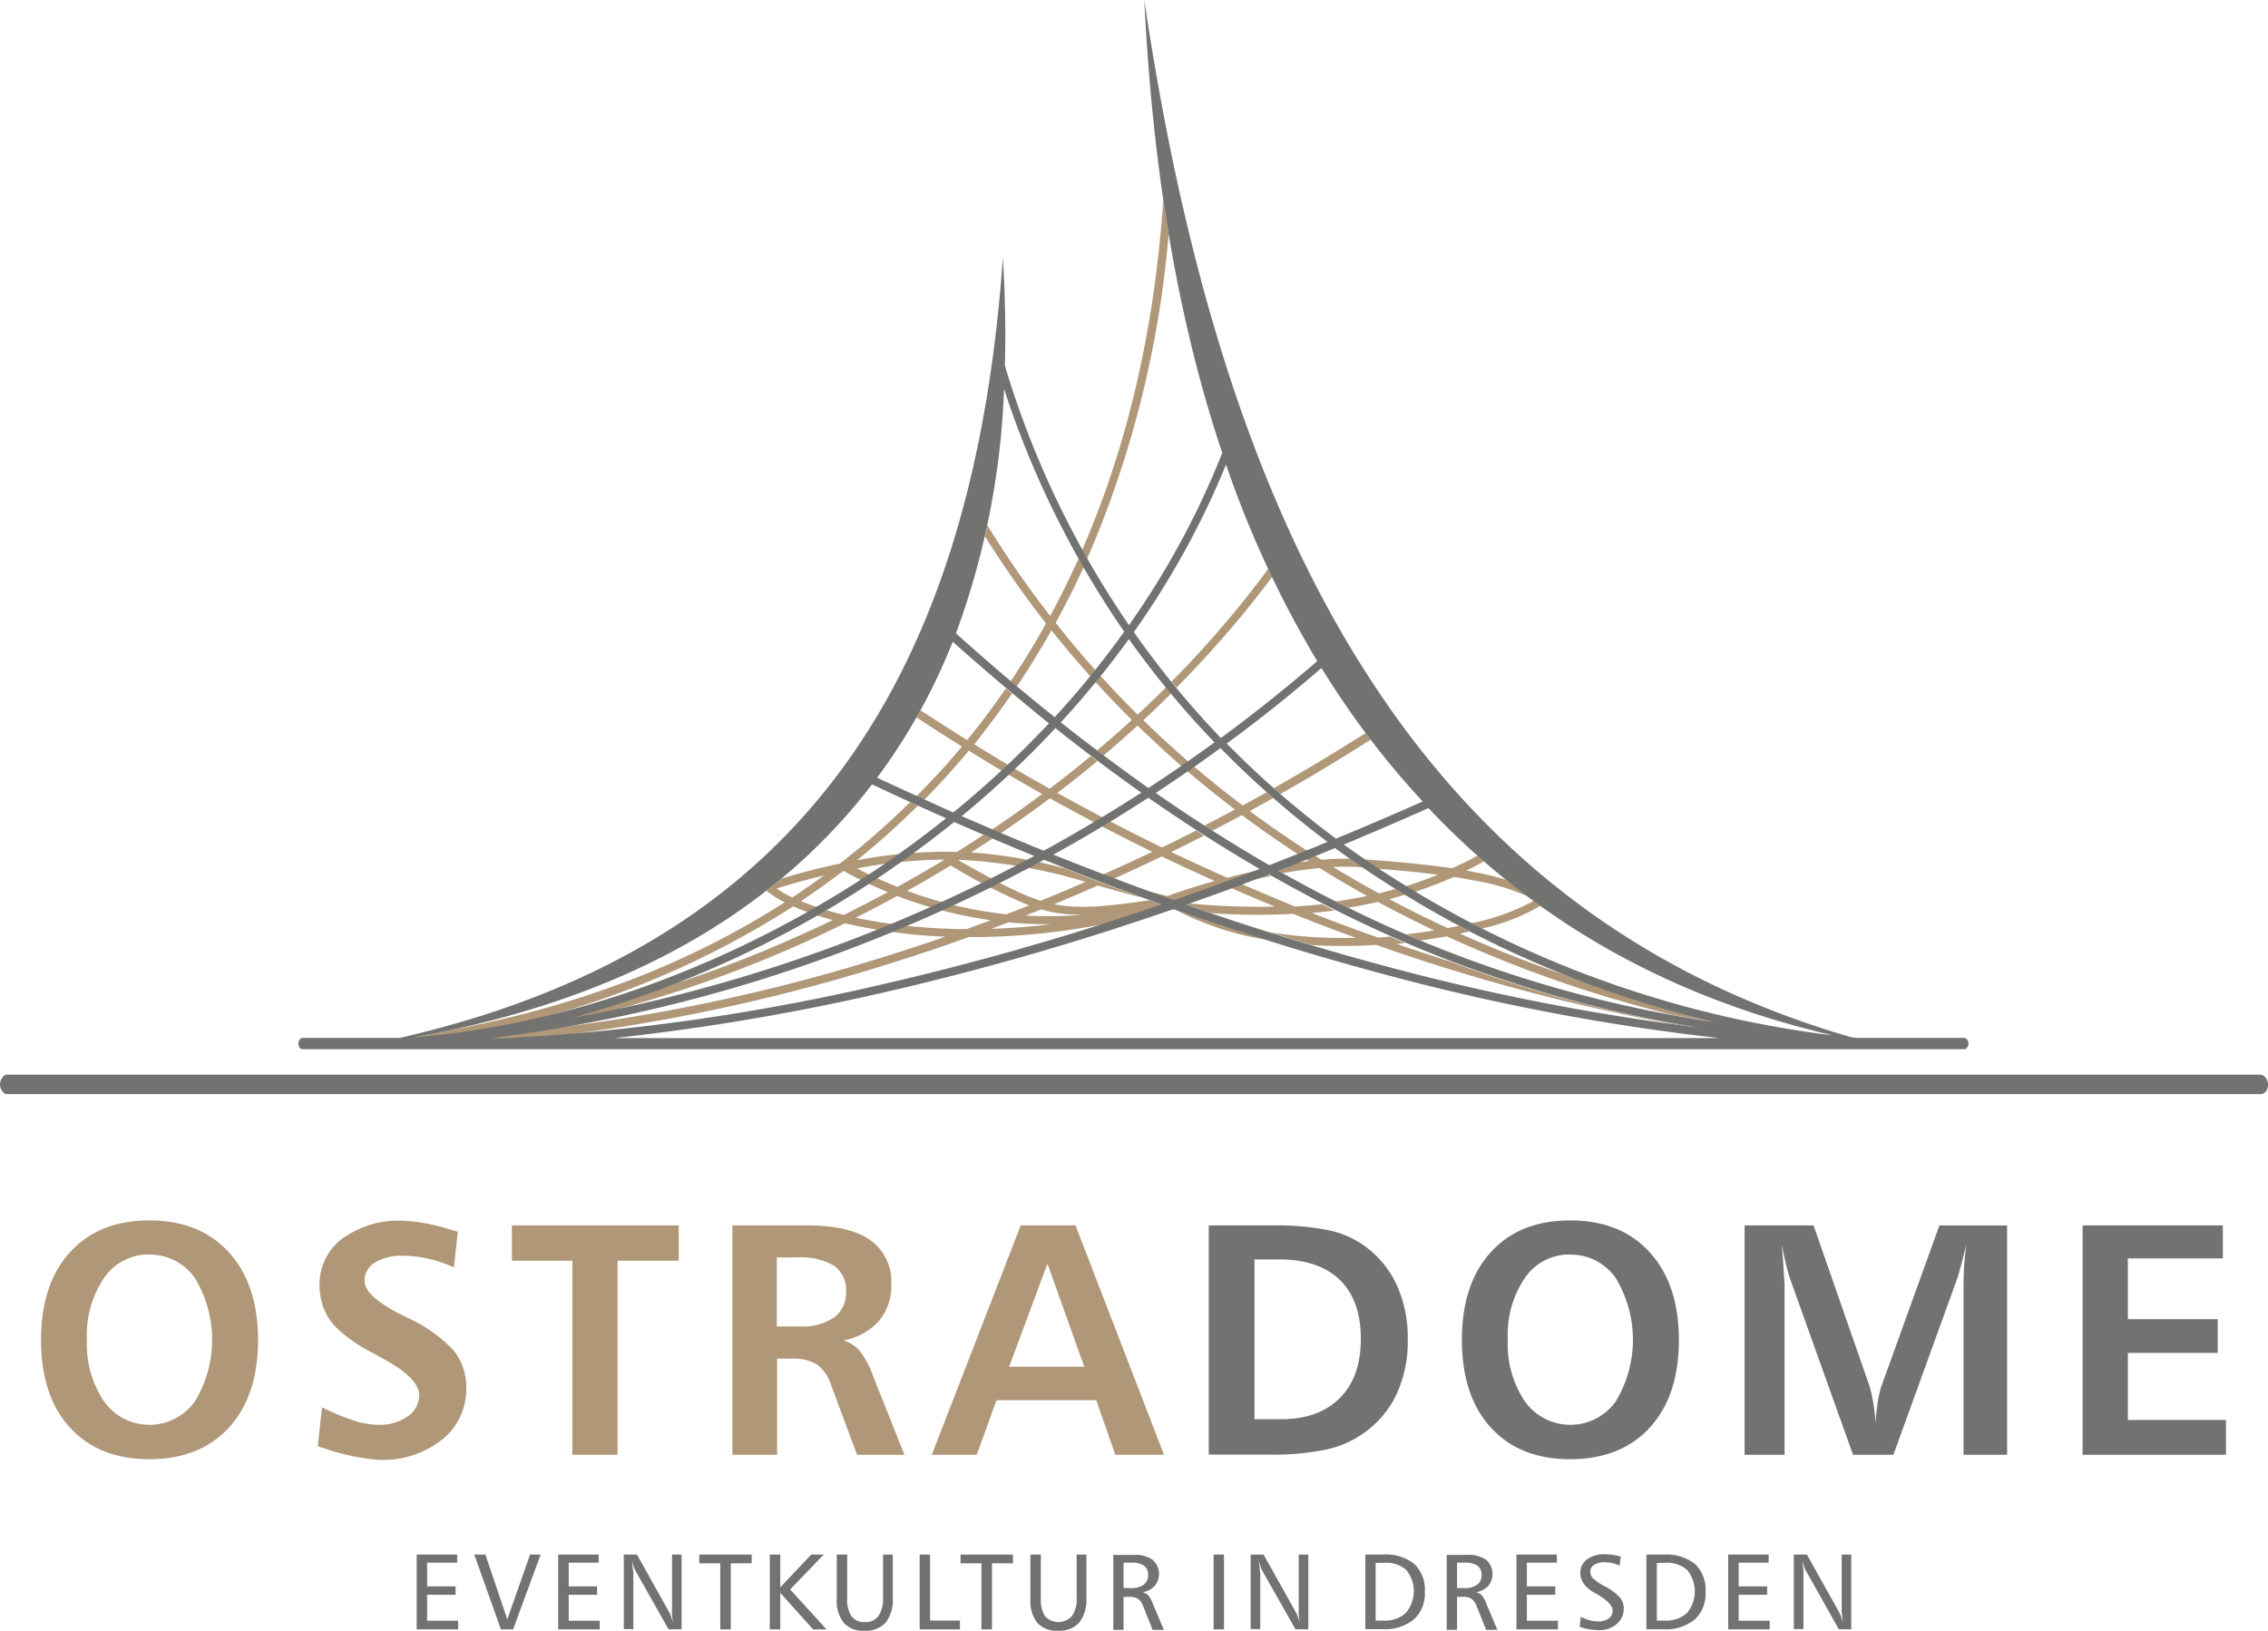
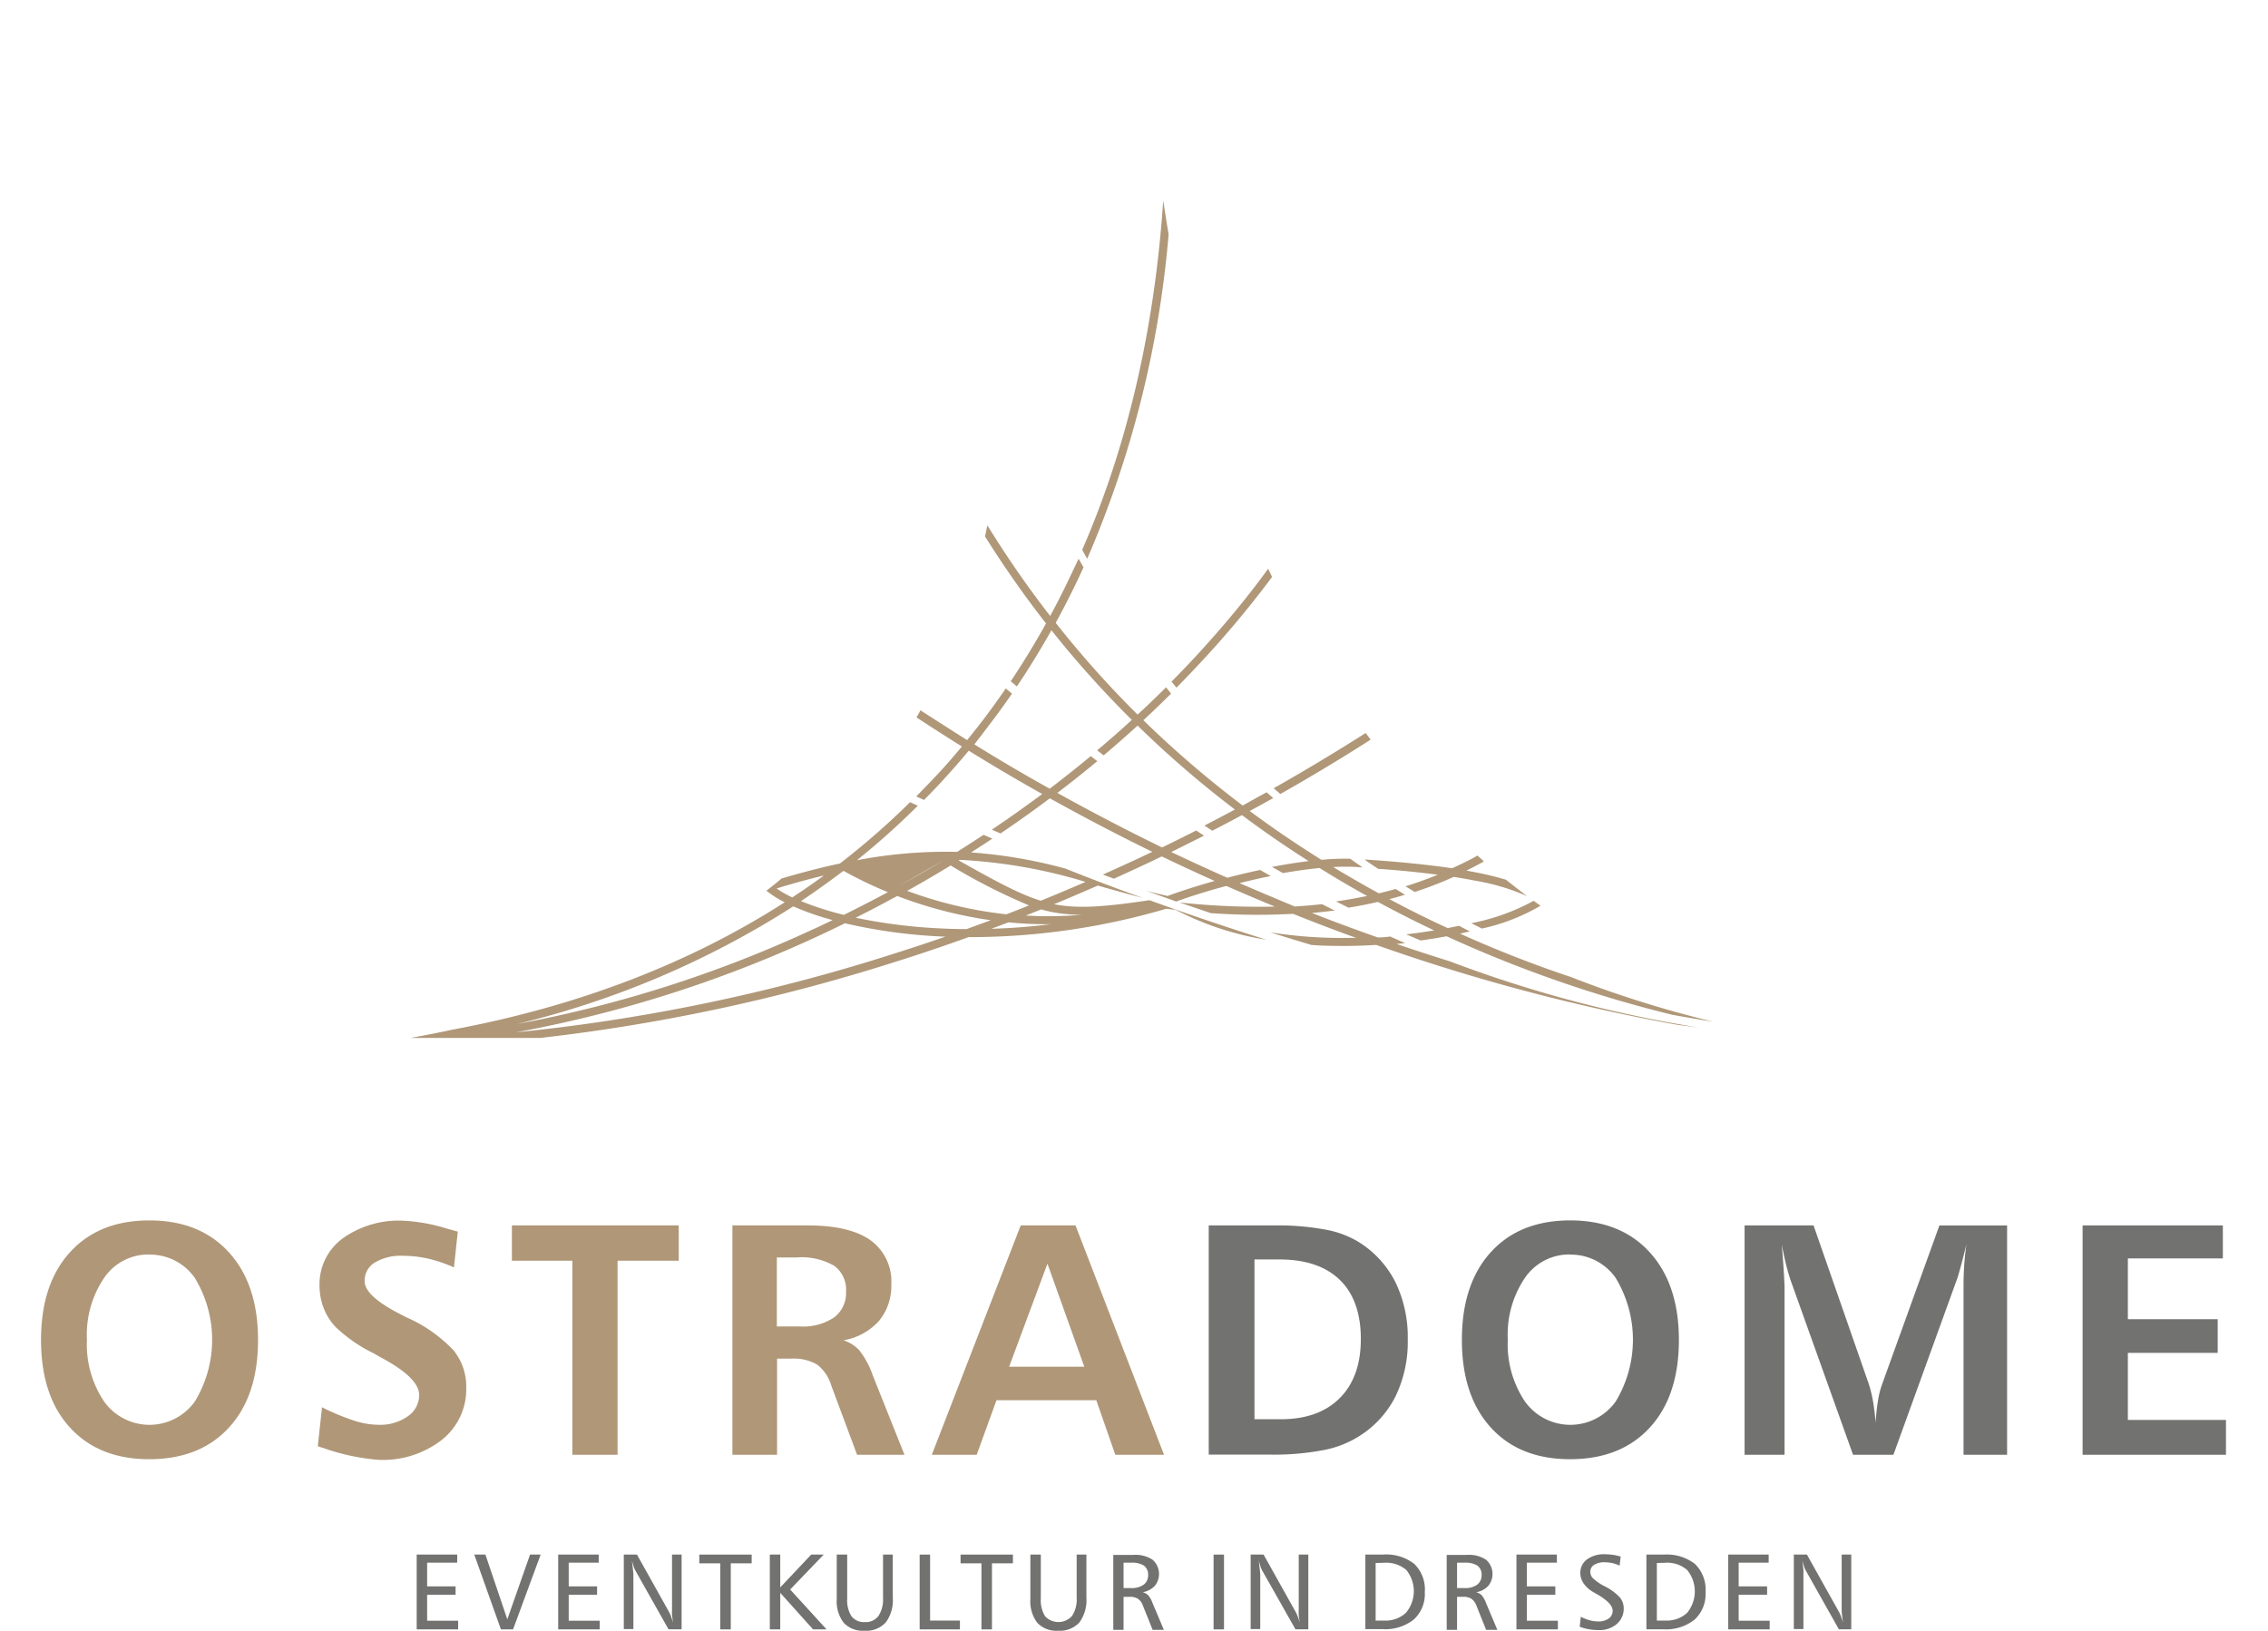
<svg xmlns="http://www.w3.org/2000/svg" preserveAspectRatio="xMidYMid meet" data-bbox="0.003 0 291.071 209.311" viewBox="0.003 0 291.071 209.311" data-type="color" role="presentation" aria-hidden="true">
  <g>
    <path d="M19.17 161.01a6.88 6.88 0 00-5.8 3 13 13 0 00-2.21 7.92 13.16 13.16 0 002.2 7.95 7.16 7.16 0 0011.65 0 15.26 15.26 0 000-15.85 7 7 0 00-5.84-3zm0-4.37q6.48 0 10.21 4.1t3.74 11.23q0 7.17-3.72 11.24t-10.23 4.08c-4.33 0-7.72-1.36-10.2-4.08s-3.7-6.46-3.7-11.24 1.24-8.53 3.72-11.25 5.87-4.08 10.18-4.08zm39.59 1.41l-.5 4.62a18.45 18.45 0 00-3.28-1.12 14.94 14.94 0 00-3.22-.37 6.61 6.61 0 00-3.65.86 2.72 2.72 0 00-1.31 2.41c0 1.28 1.58 2.71 4.72 4.3l.71.36a18.47 18.47 0 016 4.23 7.39 7.39 0 011.61 4.79 8.29 8.29 0 01-3.11 6.66 12.34 12.34 0 01-8.15 2.58 27.78 27.78 0 01-7-1.49c-.35-.11-.61-.19-.79-.26l.54-5a29.47 29.47 0 004.15 1.73 10.38 10.38 0 003.06.52 6.16 6.16 0 003.8-1.09 3.3 3.3 0 001.46-2.74c0-1.43-1.58-3-4.72-4.71l-.49-.27-.59-.34a19.19 19.19 0 01-4.92-3.4 7.27 7.27 0 01-1.54-2.44 8 8 0 01-.53-2.9 7.29 7.29 0 012.93-6 12.35 12.35 0 017.84-2.3 22.57 22.57 0 015.54 1l1.41.39zm6.94-.77h21.41v4.53h-7.85v24.91h-5.8v-24.91H65.7v-4.53zm34 4.11v8.86h3a7.1 7.1 0 004.35-1.16 3.88 3.88 0 001.53-3.29 3.79 3.79 0 00-1.52-3.34 8.38 8.38 0 00-4.79-1.07zm-5.7-4.11h9.64q5.37 0 8.06 1.89a6.52 6.52 0 012.69 5.69 7 7 0 01-1.59 4.69 7.94 7.94 0 01-4.55 2.48 4.75 4.75 0 012 1.24 10.93 10.93 0 011.74 3.2l4.09 10.25H110l-3.32-8.91a5.29 5.29 0 00-1.81-2.67 6 6 0 00-3.31-.76h-1.83v12.34H94v-29.44zm40.43 4.91l-4.92 13.23h9.65l-4.73-13.23zm-3.4-4.91h7l11.36 29.44h-6.25l-2.44-7h-12.81l-2.54 7h-5.76L131 157.28z" fill-rule="evenodd" fill="#af9778" data-color="1" />
-     <path d="M175.91 94.93l-1.13.72q-5.22 3.3-10.46 6.26l-.85-.74q5.14-2.91 10.28-6.13l.43-.27 1.09-.69.64.85zm-12.52 7.51c-1 .56-2 1.11-3 1.65 3 2.23 6.09 4.32 9.21 6.27a31.19 31.19 0 013.68-.14l1.59 1.11-.7-.05c-.95-.05-2-.05-3.07 0 .75.46 1.49.9 2.24 1.33 1.2.71 2.41 1.39 3.63 2.05.71-.17 1.43-.36 2.14-.56l1.2.74c-.66.2-1.31.39-2 .56q3.72 2 7.49 3.72l1.46-.29 1.38.72-1.27.28 1.9.84q6.13 2.66 12.31 4.72a139.69 139.69 0 0018.32 5.75q-2.62-.41-5.31-.9a162.15 162.15 0 01-28.93-10.07q-1.6.3-3.33.54l-1.86-.79c1.24-.14 2.44-.31 3.59-.5q-3.63-1.72-7.22-3.66c-1.25.29-2.5.53-3.77.74l-1.61-.8c1.34-.19 2.67-.43 4-.7q-1.32-.73-2.64-1.5c-1.16-.68-2.31-1.37-3.46-2.09-1.52.14-3.1.37-4.7.65l-1.41-.79c1.59-.31 3.17-.56 4.7-.75q-4.35-2.76-8.56-5.9c-1.27.68-2.54 1.36-3.81 2l-1-.66c1.3-.67 2.61-1.36 3.91-2.06A132.6 132.6 0 01146 93.13q-2.14 1.95-4.35 3.82l-.84-.64q2.26-1.9 4.45-3.91a130.09 130.09 0 01-10.32-11.51c-1.39 2.48-2.87 4.89-4.43 7.21l-.79-.66c1.6-2.39 3.11-4.87 4.53-7.42a131.26 131.26 0 01-7.83-11.17l.3-1.42a132.13 132.13 0 008.06 11.63q1.39-2.56 2.65-5.24c.33-.69.66-1.4 1-2.11l.63 1.11-.71 1.53c-.91 1.9-1.86 3.77-2.86 5.59A130 130 0 00146 91.72c1.24-1.14 2.45-2.31 3.65-3.5l.65.8q-1.74 1.74-3.56 3.42a133.09 133.09 0 0012.75 10.95c1-.56 2-1.12 3.07-1.7l.85.75zm11.81 7.88q6.42.42 11.16 1.12c1.1-.5 2.19-1 3.25-1.63l.72.63.09.14c-.74.41-1.47.79-2.22 1.16l1.21.23a38.44 38.44 0 013.86.94c.9.71 1.8 1.42 2.72 2.11a27.93 27.93 0 00-6.74-2c-.84-.17-1.73-.32-2.68-.47a49.1 49.1 0 01-5 1.93l-1.19-.72c1.41-.44 2.79-.94 4.15-1.49-2.29-.3-4.84-.56-7.66-.76-.57-.38-1.14-.76-1.7-1.15zm22.49 5.94a25.5 25.5 0 01-7.51 2.92l-1.35-.69a27.54 27.54 0 008-2.87l.89.64zm17.74 15.3a247.91 247.91 0 01-38.26-10.09l-.55-.19c-1.2.07-2.41.12-3.64.13-1.55 0-3.12 0-4.69-.13q-2.61-.78-5.28-1.62a58.11 58.11 0 009.92.72h1.12q-4-1.45-8.1-3.09a84.82 84.82 0 01-10.56-.09c-1.31-.45-2.64-.9-4-1.37a94 94 0 0012.22.53q-3.09-1.28-6.22-2.65c-2.36.63-4.57 1.32-6.43 2l-3.76-1.35c.86.22 1.74.43 2.64.64 1.72-.63 3.8-1.3 6.05-1.93q-3.37-1.51-6.79-3.15-3.08 1.49-6.15 2.86l-1.4-.53c2.1-.94 4.22-1.91 6.34-2.92q-6.54-3.19-13.15-6.87-3.12 2.34-6.33 4.51l-1.12-.48c2.19-1.47 4.34-3 6.47-4.58q-4.71-2.64-9.43-5.56-1.46 1.76-3 3.44c-.89 1-1.81 1.94-2.74 2.88l-1-.45q1.51-1.53 3-3.12c1-1.08 1.93-2.17 2.86-3.29q-2.91-1.82-5.82-3.73l.51-.92.08.06q3 1.94 5.9 3.77c.6-.73 1.19-1.48 1.77-2.23 1.1-1.43 2.17-2.9 3.19-4.4l.8.67c-.6.86-1.21 1.72-1.83 2.56-1 1.35-2 2.66-3 3.95q4.83 3 9.67 5.69c1.78-1.36 3.54-2.75 5.26-4.18l.85.64q-2.52 2.1-5.13 4.08 6.75 3.75 13.44 7c1.46-.71 2.92-1.43 4.38-2.18l1 .67-4.2 2.1c2.41 1.14 4.81 2.25 7.19 3.3 1.37-.36 2.79-.7 4.22-1l1.35.78c-1.35.27-2.7.58-4 .91q3.57 1.54 7.09 3 1.77-.11 3.51-.3l1.65.84h-.28c-.88.11-1.78.21-2.68.29q4.26 1.67 8.45 3.14.81 0 1.59-.12l1.92.85-1.09.11c2.32.79 4.63 1.54 6.9 2.25l.47.18a161.51 161.51 0 0031.39 8.29l-2.54-.32zm-52.8-10.93a38.09 38.09 0 01-11.76-3.86l-1.2-.13a89.47 89.47 0 01-25.37 3.64q-4.95 1.79-9.8 3.3a238.54 238.54 0 01-45.17 9.64H52.66c1.84-.32 3.63-.68 5.39-1.06 16.1-3 30.41-8.49 42.66-16.35a13.17 13.17 0 01-2.35-1.49c.66-.51 1.3-1 1.94-1.56 2.66-.79 5.15-1.43 7.5-1.93a98.37 98.37 0 009-7.87l1 .45a99.49 99.49 0 01-7.82 7 60.89 60.89 0 0112.86-1.07c1-.65 2.07-1.31 3.1-2l.29-.19 1.13.49q-1.35.9-2.73 1.77a62.94 62.94 0 0112.1 2.07q5 2 9.92 3.76c-1.78-.46-3.5-.94-5.2-1.42l-.56-.16q-2.83 1.24-5.64 2.41h.1c3.09.59 6.46.32 12.17-.53q7.68 2.78 15.06 5.09zM138.9 70.55c5.73-13.16 9.27-28.16 10.39-44.82.22 1.46.45 2.92.69 4.35a132.69 132.69 0 01-10.45 41.64l-.63-1.13zm11.44 16.95q1.92-1.93 3.75-3.94c2.69-2.95 5.26-6 7.67-9.21l1-1.35.5 1.05a128.52 128.52 0 01-8.27 10c-1.31 1.43-2.64 2.84-4 4.21l-.66-.8zm-16.7 29.22l-2 .79a49.53 49.53 0 007.2-.1 20 20 0 01-3.72-.33c-.5-.1-1-.22-1.49-.36zm-4.21 1.66l-2.21.83c2.46-.07 5-.26 7.67-.59a49.54 49.54 0 01-5.46-.24zM66.21 132.5a236.11 236.11 0 0047.91-9.9c2.38-.75 4.79-1.54 7.21-2.38a68.06 68.06 0 01-12.89-1.72 161.18 161.18 0 01-42.23 14zm57.84-13.25l3.11-1.14a55 55 0 01-12-3.11l-.78.41q-2.26 1.23-4.56 2.38a68.48 68.48 0 0011.57 1.4q1.28.06 2.61.06zm5.19-1.93c.95-.36 1.89-.73 2.83-1.11a76.11 76.11 0 01-9.85-5l-.21-.13q-2.77 1.7-5.59 3.26a53.27 53.27 0 0012.62 3h.2zm4.33-1.71c1.91-.78 3.83-1.58 5.75-2.42a66.75 66.75 0 00-16.17-2.83l-.12.07c4.73 2.65 7.72 4.3 10.54 5.18zm-26.67 2.49a34.66 34.66 0 01-5.09-1.77 115.83 115.83 0 01-35.45 15.1 159.05 159.05 0 0037.65-12c1-.44 1.93-.89 2.89-1.36zm1.39-.67c1.9-.94 3.78-1.91 5.66-2.92a55.38 55.38 0 01-5.65-2.71h-.09q-2.64 2-5.41 3.86a39.48 39.48 0 005.48 1.76zm6.87-3.59c2-1.12 4.07-2.29 6.07-3.51a61.61 61.61 0 00-11.23 1.13 52.26 52.26 0 005.21 2.38zm-13.47 1.34q2.07-1.36 4.06-2.81c-1.93.46-3.95 1-6.08 1.67a15.16 15.16 0 002 1.14z" fill="#af9778" data-color="1" />
-     <path d="M157.36 59.61a107.84 107.84 0 01-11.84 21.52 115.4 115.4 0 0011.17 13.59q5.81-4.27 11.51-9.13l.85-.73a132.78 132.78 0 01-11.69-25.2zM144.9 82a117.74 117.74 0 01-8.76 10.72c3.83 3 7.57 5.83 11.25 8.42q4.26-2.79 8.48-5.86a115.29 115.29 0 01-11-13.27zm-9.47 11.48a125.41 125.41 0 01-12 11.27q5.33 2.33 10.53 4.44 6.27-3.44 12.52-7.45-5.4-3.81-11-8.26zm-12.94 12q-3.36 2.7-6.85 5.17a135.31 135.31 0 01-42.21 20A200.43 200.43 0 00113.37 119a203.11 203.11 0 0019.36-9.14q-5.07-2.07-10.24-4.34zm47.13-19.76q-6 5.19-12.18 9.71a119.59 119.59 0 0011.73 10.47c.76.59 1.52 1.17 2.29 1.74q4.46-1.85 9-3.83l2.13-.94A109 109 0 01173 90.94q-1.77-2.55-3.4-5.21zm-13 10.31q-4.12 3-8.29 5.74c5 3.48 9.85 6.55 14.58 9.28 2.47-1 5-1.94 7.46-3-.61-.45-1.21-.91-1.81-1.38A119.05 119.05 0 01156.62 96zm-9.24 6.36q-6.08 3.94-12.19 7.3 7.88 3.16 15.47 5.84 5.44-1.89 11-4c-4.64-2.7-9.39-5.73-14.28-9.14zM134 110.35a202 202 0 01-20.19 9.57 198.72 198.72 0 01-50.62 13.3h2.41a277.38 277.38 0 0047.94-6.95 356.19 356.19 0 0035.54-10.19q-7.41-2.64-15.08-5.73zm49.33-6.63q-5.49 2.44-10.87 4.68a136.21 136.21 0 0062.78 24.49c-22-5.1-38.91-15.4-51.91-29.17zm-12 5.13c-2.44 1-4.87 2-7.27 2.9q3.51 2 6.94 3.73a158 158 0 0048.9 15.68 135.77 135.77 0 01-48.57-22.31zm-8.53 3.39q-5.34 2.06-10.58 3.88c9.15 3.19 18 5.87 26.4 8.1a290.93 290.93 0 0039.38 7.66 161.51 161.51 0 01-31.38-8.37 166.6 166.6 0 01-20.07-9.24c-1.22-.66-2.45-1.35-3.68-2.05zm-12.16 4.43a358.41 358.41 0 01-36.82 10.62 296.62 296.62 0 01-35 5.95h141.85a286.94 286.94 0 01-42.31-8c-8.82-2.33-18.07-5.16-27.68-8.54zM53.2 133.12c19.87-1.5 42.35-9.55 61.85-23.3 2.16-1.53 4.29-3.13 6.37-4.8q-4.71-2.08-9.5-4.35l-.71.92c-12 15.13-30.41 26.56-58 31.53zm69.14-28.84a124.9 124.9 0 0012.28-11.44q-6-4.83-12.35-10.47a76.11 76.11 0 01-9.7 17.45l1.11.52q4.36 2 8.66 3.94zm13-12.21a113.89 113.89 0 008.94-11 119.9 119.9 0 01-15.42-31.16 101.26 101.26 0 01-6.17 31.38q6.46 5.81 12.65 10.74zm9.56-11.84a106.42 106.42 0 0011.83-21.76l.13-.35c-5.72-17.05-8.94-36.44-10-58.12 9.88 66.59 34.14 116.72 90.73 133.13l.88.09h13.74a.82.82 0 010 1.44H38.76c-.64-.16-.57-1.32 0-1.44h12.52c54.56-12.5 73.89-50.16 77.43-100.13q.44 7.15.26 13.85a119.47 119.47 0 0015.92 33.29zM.73 137.94h289.5c1.18.42 1.07 2.3 0 2.49H.73a1.43 1.43 0 010-2.49z" fill="#727271" data-color="2" />
+     <path d="M175.91 94.93l-1.13.72q-5.22 3.3-10.46 6.26l-.85-.74q5.14-2.91 10.28-6.13l.43-.27 1.09-.69.64.85zm-12.52 7.51c-1 .56-2 1.11-3 1.65 3 2.23 6.09 4.32 9.21 6.27a31.19 31.19 0 013.68-.14l1.59 1.11-.7-.05c-.95-.05-2-.05-3.07 0 .75.46 1.49.9 2.24 1.33 1.2.71 2.41 1.39 3.63 2.05.71-.17 1.43-.36 2.14-.56l1.2.74c-.66.2-1.31.39-2 .56q3.72 2 7.49 3.72l1.46-.29 1.38.72-1.27.28 1.9.84q6.13 2.66 12.31 4.72a139.69 139.69 0 0018.32 5.75q-2.62-.41-5.31-.9a162.15 162.15 0 01-28.93-10.07q-1.6.3-3.33.54l-1.86-.79c1.24-.14 2.44-.31 3.59-.5q-3.63-1.72-7.22-3.66c-1.25.29-2.5.53-3.77.74l-1.61-.8c1.34-.19 2.67-.43 4-.7q-1.32-.73-2.64-1.5c-1.16-.68-2.31-1.37-3.46-2.09-1.52.14-3.1.37-4.7.65l-1.41-.79c1.59-.31 3.17-.56 4.7-.75q-4.35-2.76-8.56-5.9c-1.27.68-2.54 1.36-3.81 2l-1-.66c1.3-.67 2.61-1.36 3.91-2.06A132.6 132.6 0 01146 93.13q-2.14 1.95-4.35 3.82l-.84-.64q2.26-1.9 4.45-3.91a130.09 130.09 0 01-10.32-11.51c-1.39 2.48-2.87 4.89-4.43 7.21l-.79-.66c1.6-2.39 3.11-4.87 4.53-7.42a131.26 131.26 0 01-7.83-11.17l.3-1.42a132.13 132.13 0 008.06 11.63q1.39-2.56 2.65-5.24c.33-.69.66-1.4 1-2.11l.63 1.11-.71 1.53c-.91 1.9-1.86 3.77-2.86 5.59A130 130 0 00146 91.72c1.24-1.14 2.45-2.31 3.65-3.5l.65.8q-1.74 1.74-3.56 3.42a133.09 133.09 0 0012.75 10.95c1-.56 2-1.12 3.07-1.7l.85.75zm11.81 7.88q6.42.42 11.16 1.12c1.1-.5 2.19-1 3.25-1.63l.72.63.09.14c-.74.41-1.47.79-2.22 1.16l1.21.23a38.44 38.44 0 013.86.94c.9.71 1.8 1.42 2.72 2.11a27.93 27.93 0 00-6.74-2c-.84-.17-1.73-.32-2.68-.47a49.1 49.1 0 01-5 1.93l-1.19-.72c1.41-.44 2.79-.94 4.15-1.49-2.29-.3-4.84-.56-7.66-.76-.57-.38-1.14-.76-1.7-1.15zm22.49 5.94a25.5 25.5 0 01-7.51 2.92l-1.35-.69a27.54 27.54 0 008-2.87l.89.64zm17.74 15.3a247.91 247.91 0 01-38.26-10.09l-.55-.19c-1.2.07-2.41.12-3.64.13-1.55 0-3.12 0-4.69-.13q-2.61-.78-5.28-1.62a58.11 58.11 0 009.92.72h1.12q-4-1.45-8.1-3.09a84.82 84.82 0 01-10.56-.09c-1.31-.45-2.64-.9-4-1.37a94 94 0 0012.22.53q-3.09-1.28-6.22-2.65c-2.36.63-4.57 1.32-6.43 2l-3.76-1.35c.86.22 1.74.43 2.64.64 1.72-.63 3.8-1.3 6.05-1.93q-3.37-1.51-6.79-3.15-3.08 1.49-6.15 2.86l-1.4-.53c2.1-.94 4.22-1.91 6.34-2.92q-6.54-3.19-13.15-6.87-3.12 2.34-6.33 4.51l-1.12-.48c2.19-1.47 4.34-3 6.47-4.58q-4.71-2.64-9.43-5.56-1.46 1.76-3 3.44c-.89 1-1.81 1.94-2.74 2.88l-1-.45q1.51-1.53 3-3.12c1-1.08 1.93-2.17 2.86-3.29q-2.91-1.82-5.82-3.73l.51-.92.08.06q3 1.94 5.9 3.77c.6-.73 1.19-1.48 1.77-2.23 1.1-1.43 2.17-2.9 3.19-4.4l.8.67c-.6.86-1.21 1.72-1.83 2.56-1 1.35-2 2.66-3 3.95q4.83 3 9.67 5.69c1.78-1.36 3.54-2.75 5.26-4.18l.85.64q-2.52 2.1-5.13 4.08 6.75 3.75 13.44 7c1.46-.71 2.92-1.43 4.38-2.18l1 .67-4.2 2.1c2.41 1.14 4.81 2.25 7.19 3.3 1.37-.36 2.79-.7 4.22-1l1.35.78c-1.35.27-2.7.58-4 .91q3.57 1.54 7.09 3 1.77-.11 3.51-.3l1.65.84h-.28c-.88.11-1.78.21-2.68.29q4.26 1.67 8.45 3.14.81 0 1.59-.12l1.92.85-1.09.11c2.32.79 4.63 1.54 6.9 2.25l.47.18a161.51 161.51 0 0031.39 8.29l-2.54-.32zm-52.8-10.93a38.09 38.09 0 01-11.76-3.86l-1.2-.13a89.47 89.47 0 01-25.37 3.64q-4.95 1.79-9.8 3.3a238.54 238.54 0 01-45.17 9.64H52.66c1.84-.32 3.63-.68 5.39-1.06 16.1-3 30.41-8.49 42.66-16.35a13.17 13.17 0 01-2.35-1.49c.66-.51 1.3-1 1.94-1.56 2.66-.79 5.15-1.43 7.5-1.93a98.37 98.37 0 009-7.87l1 .45a99.49 99.49 0 01-7.82 7 60.89 60.89 0 0112.86-1.07c1-.65 2.07-1.31 3.1-2l.29-.19 1.13.49q-1.35.9-2.73 1.77a62.94 62.94 0 0112.1 2.07q5 2 9.92 3.76c-1.78-.46-3.5-.94-5.2-1.42l-.56-.16q-2.83 1.24-5.64 2.41h.1c3.09.59 6.46.32 12.17-.53q7.68 2.78 15.06 5.09zM138.9 70.55c5.73-13.16 9.27-28.16 10.39-44.82.22 1.46.45 2.92.69 4.35a132.69 132.69 0 01-10.45 41.64l-.63-1.13zm11.44 16.95q1.92-1.93 3.75-3.94c2.69-2.95 5.26-6 7.67-9.21l1-1.35.5 1.05a128.52 128.52 0 01-8.27 10c-1.31 1.43-2.64 2.84-4 4.21l-.66-.8zm-16.7 29.22l-2 .79a49.53 49.53 0 007.2-.1 20 20 0 01-3.72-.33c-.5-.1-1-.22-1.49-.36zm-4.21 1.66l-2.21.83c2.46-.07 5-.26 7.67-.59a49.54 49.54 0 01-5.46-.24zM66.21 132.5a236.11 236.11 0 0047.91-9.9c2.38-.75 4.79-1.54 7.21-2.38a68.06 68.06 0 01-12.89-1.72 161.18 161.18 0 01-42.23 14zm57.84-13.25l3.11-1.14a55 55 0 01-12-3.11l-.78.41q-2.26 1.23-4.56 2.38a68.48 68.48 0 0011.57 1.4q1.28.06 2.61.06zm5.19-1.93c.95-.36 1.89-.73 2.83-1.11a76.11 76.11 0 01-9.85-5l-.21-.13q-2.77 1.7-5.59 3.26a53.27 53.27 0 0012.62 3h.2zm4.33-1.71c1.91-.78 3.83-1.58 5.75-2.42a66.75 66.75 0 00-16.17-2.83l-.12.07c4.73 2.65 7.72 4.3 10.54 5.18zm-26.67 2.49a34.66 34.66 0 01-5.09-1.77 115.83 115.83 0 01-35.45 15.1 159.05 159.05 0 0037.65-12c1-.44 1.93-.89 2.89-1.36zm1.39-.67c1.9-.94 3.78-1.91 5.66-2.92a55.38 55.38 0 01-5.65-2.71h-.09q-2.64 2-5.41 3.86a39.48 39.48 0 005.48 1.76zm6.87-3.59c2-1.12 4.07-2.29 6.07-3.51zm-13.47 1.34q2.07-1.36 4.06-2.81c-1.93.46-3.95 1-6.08 1.67a15.16 15.16 0 002 1.14z" fill="#af9778" data-color="1" />
    <path d="M161 161.65v20.51h3.35c3.26 0 5.78-.9 7.59-2.71s2.71-4.34 2.71-7.6-.9-5.84-2.7-7.58-4.39-2.62-7.76-2.62zm-5.85-4.37h8.44a33.69 33.69 0 016.4.52 12.44 12.44 0 014.35 1.59 12.88 12.88 0 014.74 5.16 16.16 16.16 0 011.59 7.39 16 16 0 01-1.61 7.37 12.89 12.89 0 01-4.8 5.13 13 13 0 01-4.52 1.7 33.67 33.67 0 01-6.61.56h-8v-29.42zm46.37 3.73a6.9 6.9 0 00-5.81 3 13 13 0 00-2.2 7.92 13.16 13.16 0 002.2 7.95 7.16 7.16 0 0011.65 0 15.31 15.31 0 000-15.85 7 7 0 00-5.84-3zm0-4.37q6.48 0 10.21 4.1t3.74 11.23q0 7.17-3.72 11.24t-10.23 4.08q-6.5 0-10.2-4.08t-3.7-11.24q0-7.17 3.71-11.25t10.19-4.08zm22.42.64h8.81l7.12 20.44a17.22 17.22 0 01.51 2.13c.14.83.26 1.74.33 2.74.08-1.07.17-2 .31-2.81a11.06 11.06 0 01.51-2.06l7.37-20.43h8.69v29.43H252v-21.78q0-1.29.09-2.61c.06-.88.16-1.76.28-2.63-.22.91-.43 1.75-.64 2.52s-.37 1.36-.49 1.74L243 186.72h-5.18l-8.05-22.5c-.21-.64-.41-1.34-.59-2.1s-.35-1.56-.51-2.4a144.541 144.541 0 01.36 5.28v21.72h-5.13v-29.44zm43.34 0h18v4.24h-12.19v7.8h11.53v4.32h-11.53v8.61h12.59v4.47h-18.4v-29.44z" fill="#727271" fill-rule="evenodd" data-color="2" />
    <path fill="#727271" d="M53.48 199.53h5.2v1.04h-3.86v3.04h3.65v1.08h-3.65v3.33h3.98v1.11h-5.32v-9.6z" data-color="2" />
    <path fill="#727271" d="M60.87 199.53h1.43l2.81 8.31 2.92-8.31h1.36l-3.54 9.6h-1.56l-3.42-9.6z" data-color="2" />
    <path fill="#727271" d="M71.64 199.53h5.2v1.04h-3.85v3.04h3.64v1.08h-3.64v3.33h3.98v1.11h-5.33v-9.6z" data-color="2" />
    <path d="M80.06 199.53h1.69l4.17 7.46a4 4 0 01.21.5c.08.22.17.49.26.79-.06-.35-.1-.67-.14-.95a6.79 6.79 0 010-.73v-7.07h1.23v9.59H85.8l-4.25-7.53a3.32 3.32 0 01-.2-.46c-.07-.21-.16-.49-.25-.83.07.51.11.91.14 1.19s.05.48.05.6v7h-1.23v-9.59z" fill="#727271" data-color="2" />
    <path fill="#727271" d="M89.75 199.53h6.72v1.12h-2.68v8.48h-1.35v-8.48h-2.69v-1.12z" data-color="2" />
    <path fill="#727271" d="M98.8 199.53h1.34v4.21l3.97-4.21h1.61l-4.31 4.48 4.67 5.12h-1.73l-4.21-4.69v4.69H98.8v-9.6z" data-color="2" />
    <path d="M107.39 199.53h1.34v5.65a3.83 3.83 0 00.56 2.28 2 2 0 001.71.73 2 2 0 001.75-.79 3.92 3.92 0 00.58-2.34v-5.53h1.25v5.55a4.74 4.74 0 01-.91 3.17 3.39 3.39 0 01-2.72 1.05 3.31 3.31 0 01-2.65-1 4.48 4.48 0 01-.91-3.05v-5.69z" fill="#727271" data-color="2" />
    <path fill="#727271" d="M118.03 199.53h1.34V208h3.83v1.13h-5.17v-9.6z" data-color="2" />
    <path fill="#727271" d="M123.28 199.53H130v1.12h-2.69v8.48h-1.35v-8.48h-2.68v-1.12z" data-color="2" />
    <path d="M132.24 199.53h1.34v5.65a3.83 3.83 0 00.56 2.28 2.34 2.34 0 003.45-.06 3.85 3.85 0 00.59-2.34v-5.53h1.25v5.55a4.8 4.8 0 01-.91 3.17 3.39 3.39 0 01-2.72 1.05 3.35 3.35 0 01-2.66-1 4.53 4.53 0 01-.9-3.05v-5.69z" fill="#727271" data-color="2" />
    <path d="M144.2 200.57v3.26h1a2.56 2.56 0 001.58-.44 1.46 1.46 0 00.57-1.22 1.43 1.43 0 00-.53-1.22 2.87 2.87 0 00-1.65-.38zm-1.32-1h2.58a4 4 0 012.46.62 2.42 2.42 0 01.29 3.35 2.73 2.73 0 01-1.55.82 1.54 1.54 0 01.7.39 3.25 3.25 0 01.56 1l1.45 3.44h-1.44l-1.26-3.14a1.7 1.7 0 00-.63-.85 1.9 1.9 0 00-1.07-.25h-.77v4.24h-1.32v-9.59z" fill="#727271" data-color="2" />
    <path fill="#727271" d="M155.75 199.53h1.34v9.6h-1.34v-9.6z" data-color="2" />
    <path d="M160.49 199.53h1.68l4.17 7.46c.06.11.13.28.22.5s.17.49.26.79c-.06-.35-.11-.67-.14-.95a6.79 6.79 0 010-.73v-7.07h1.23v9.59h-1.65l-4.26-7.53a2.42 2.42 0 01-.2-.46c-.07-.21-.16-.49-.25-.83.06.51.11.91.14 1.19s.05.48.05.6v7h-1.23v-9.59z" fill="#727271" data-color="2" />
    <path d="M176.55 200.61V208h1.1a3.82 3.82 0 002.79-1 4.32 4.32 0 00.05-5.49 3.94 3.94 0 00-2.83-.93zm-1.34-1.08h2.24a5.89 5.89 0 014.05 1.19 4.56 4.56 0 011.36 3.61 4.44 4.44 0 01-1.41 3.53 5.88 5.88 0 01-4 1.24h-2.22v-9.59z" fill="#727271" data-color="2" />
    <path d="M187 200.57v3.26h1a2.56 2.56 0 001.58-.44 1.46 1.46 0 00.57-1.22 1.43 1.43 0 00-.53-1.22 2.93 2.93 0 00-1.66-.38zm-1.33-1h2.58a4 4 0 012.47.62 2.42 2.42 0 01.29 3.35 2.73 2.73 0 01-1.55.82 1.6 1.6 0 01.7.39 3.48 3.48 0 01.56 1l1.45 3.44h-1.44l-1.26-3.14a1.82 1.82 0 00-.63-.85 1.9 1.9 0 00-1.07-.25H187v4.24h-1.33v-9.59z" fill="#727271" data-color="2" />
    <path fill="#727271" d="M194.62 199.53h5.19v1.04h-3.85v3.04h3.65v1.08h-3.65v3.33h3.98v1.11h-5.32v-9.6z" data-color="2" />
    <path d="M208 199.78l-.14 1.17a4.28 4.28 0 00-.91-.32 4.46 4.46 0 00-1-.11 2.38 2.38 0 00-1.36.33 1 1 0 00-.49.89 1.2 1.2 0 00.32.81 6.48 6.48 0 001.43 1 7 7 0 012 1.43 2.18 2.18 0 01.54 1.46 2.58 2.58 0 01-.89 2 3.37 3.37 0 01-2.3.78 7.77 7.77 0 01-1.3-.11 6 6 0 01-1.16-.32l.14-1.28a5.28 5.28 0 001.14.45 4.13 4.13 0 001.08.15 2.28 2.28 0 001.36-.37 1.2 1.2 0 00.51-1c0-.65-.67-1.35-2-2.12l-.51-.29a3.77 3.77 0 01-1.21-1.09 2.33 2.33 0 01-.43-1.32 2.12 2.12 0 01.85-1.77 3.7 3.7 0 012.32-.66 7.23 7.23 0 011.06.08 5.3 5.3 0 011 .24z" fill="#727271" data-color="2" />
    <path d="M212.64 200.61V208h1.1a3.84 3.84 0 002.79-1 4.33 4.33 0 000-5.49 3.9 3.9 0 00-2.82-.93zm-1.34-1.08h2.24a5.92 5.92 0 014 1.21 4.59 4.59 0 011.35 3.61 4.44 4.44 0 01-1.41 3.53 5.88 5.88 0 01-4 1.24h-2.18v-9.59z" fill="#727271" data-color="2" />
    <path fill="#727271" d="M221.8 199.53h5.19v1.04h-3.85v3.04h3.65v1.08h-3.65v3.33h3.98v1.11h-5.32v-9.6z" data-color="2" />
    <path d="M230.21 199.53h1.69l4.17 7.46a4 4 0 01.21.5c.09.22.17.49.26.79-.05-.35-.1-.67-.13-.95a7.06 7.06 0 01-.05-.73v-7.07h1.23v9.59H236l-4.24-7.53a2.42 2.42 0 01-.2-.46c-.08-.21-.16-.49-.26-.83.07.51.12.91.15 1.19a6 6 0 010 .6v7h-1.23v-9.59z" fill="#727271" data-color="2" />
  </g>
</svg>